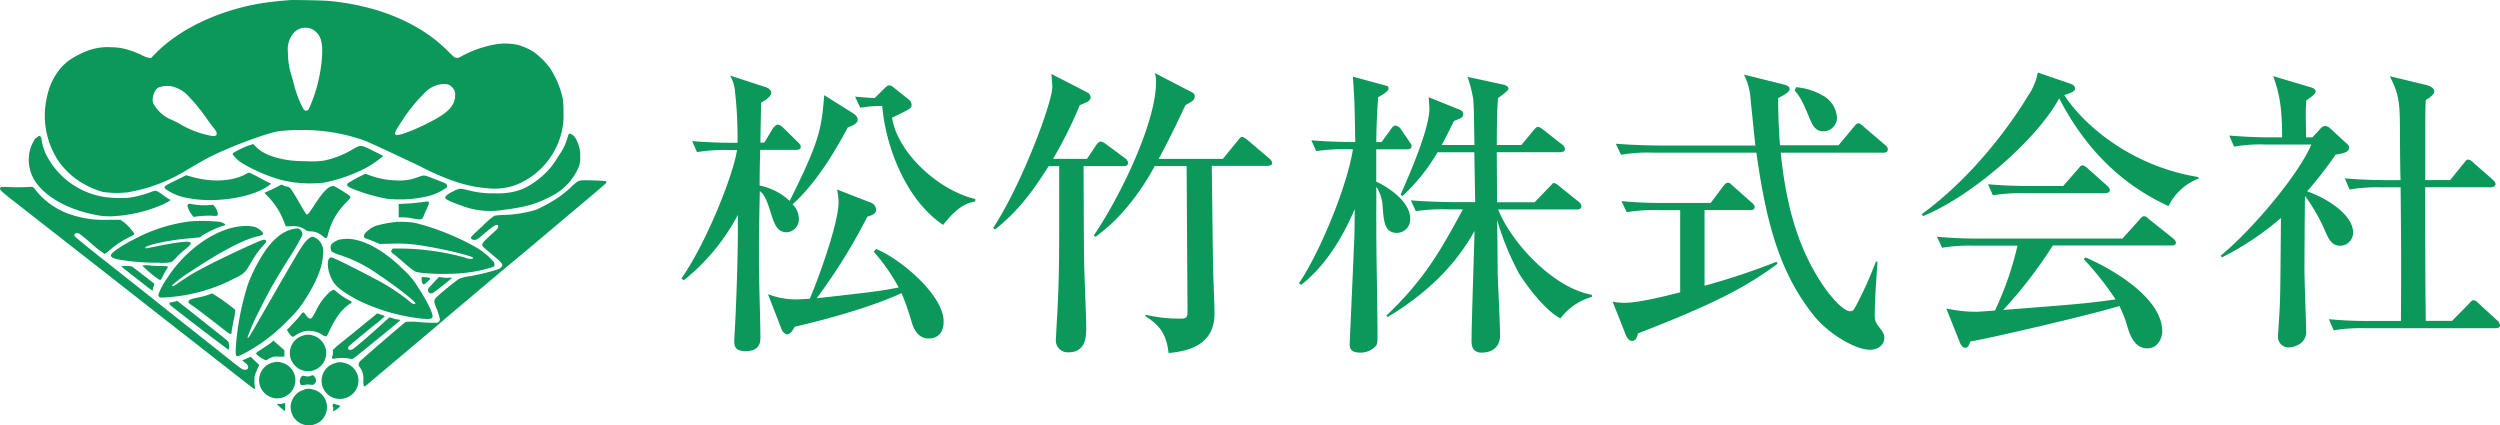
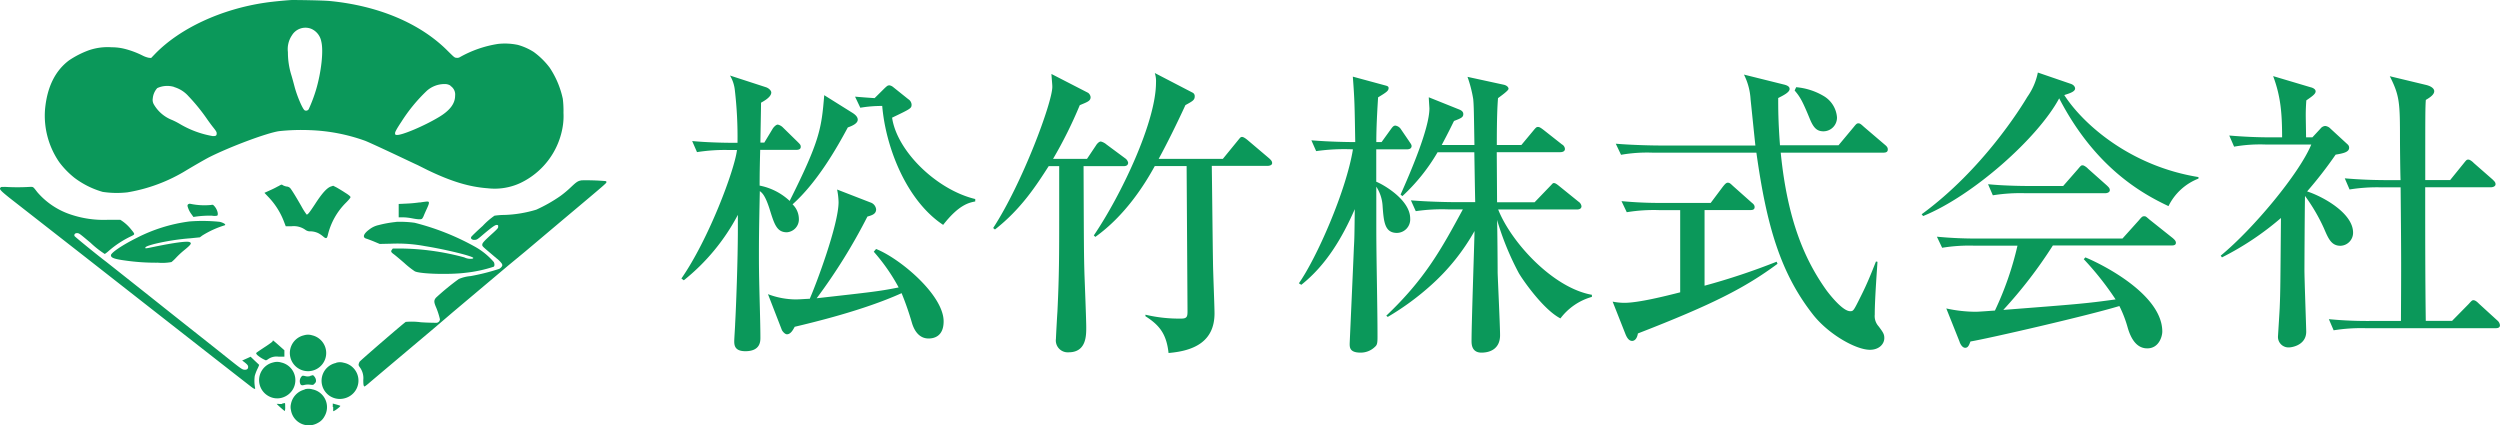
<svg xmlns="http://www.w3.org/2000/svg" viewBox="0 0 475.93 80.99">
  <defs>
    <style>
      .cls-1{fill:#0b985a;}
    </style>
  </defs>
  <g id="レイヤー_2" data-name="レイヤー 2">
    <g id="レイヤー_1-2" data-name="レイヤー 1">
      <path d="M162.15 21.4c.57.34 1.14.8 1.14 1.38 0 .74-1.09 1.2-1.89 1.48-2.11 3.94-5.83 10.46-10.52 14.64a3.9 3.9 0 0 1 1.2 2.69 2.46 2.46 0 0 1-2.28 2.63c-1.94 0-2.4-1.55-3.32-4.52-.86-2.63-1.43-3-1.83-3.32-.17 8.06-.17 9.43-.17 12.75 0 5 .28 11.6.28 15.15 0 .69 0 2.58-2.86 2.58-2 0-2.12-1.09-2.12-1.89 0-.51.17-2.86.17-3.31.17-2.92.52-12.12.52-18.06v-2.7a39.44 39.44 0 0 1-10.29 12.46l-.46-.34c5.2-7.49 10.12-20.64 10.58-24.46h-1.43a33.74 33.74 0 0 0-6.18.4l-.92-2.11c3.55.34 7.49.34 8.63.34a77.28 77.28 0 0 0-.51-10.06 6.78 6.78 0 0 0-.92-2.75l6.86 2.23c.51.17 1 .63 1 1 0 .91-1.55 1.71-1.95 1.94 0 1.2-.12 6.51-.12 7.6h.74l1.66-2.75c.17-.22.57-.68.91-.68a2 2 0 0 1 1 .57l2.8 2.74c.46.46.57.58.57.92 0 .52-.51.58-.86.58h-6.86c-.06 2.28-.11 4.52-.11 6.8a11.63 11.63 0 0 1 5.72 2.92c5.72-11.44 6.06-13.72 6.58-20.13zm4.63 26c4.52 1.78 12.86 8.75 12.86 13.78 0 2.86-1.83 3.26-2.86 3.26-1.66 0-2.63-1.26-3.14-2.86a55.5 55.5 0 0 0-2-5.77c-7.32 3.31-17 5.6-20.35 6.4-.28.51-.74 1.43-1.48 1.43-.4 0-.92-.63-1-.91L146.2 56a15.12 15.12 0 0 0 5.26 1c.86 0 2.17-.12 2.69-.12 1.2-2.69 5.49-14.12 5.49-18.4a13.16 13.16 0 0 0-.28-2.4l6.34 2.46a1.55 1.55 0 0 1 1.09 1.32c0 .91-.86 1.14-1.66 1.37a107.61 107.61 0 0 1-9.66 15.55c10.69-1.2 11.89-1.32 15.61-2.06a36.11 36.11 0 0 0-4.74-6.8zm1.66-30.64c.51-.46.57-.51.92-.51a1.56 1.56 0 0 1 .69.34l2.86 2.29a1.33 1.33 0 0 1 .63 1c0 .74-.11.8-3.71 2.52.91 6.35 8.46 13.72 15.83 15.49v.46c-1.14.23-3.08.57-6.11 4.46-6.92-4.57-10.92-14.63-11.6-22.64a24.35 24.35 0 0 0-4.17.34l-1-2.11c2 .17 2.86.22 3.72.28zm45.44 14.87h-7.6c.06 15.09.06 16.75.17 20.58.06 1.6.34 8.69.34 10.12 0 1.6 0 4.74-3.37 4.74a2.26 2.26 0 0 1-2.4-2.57c0-.23.23-4.52.28-5.09.34-7 .34-10.86.34-18.69v-9.09h-2c-2.35 3.66-5.26 8.18-10.23 12.06l-.34-.28c5.55-8.52 11.26-23.9 11.26-26.87 0-.51-.06-.86-.17-2.46l7 3.6a1.21 1.21 0 0 1 .46.8c0 .74-.57.92-2.06 1.54a83 83 0 0 1-5.09 10.23h6.46l1.72-2.57c.17-.29.57-.74.92-.74a2.69 2.69 0 0 1 1.08.57l3.55 2.63a1.35 1.35 0 0 1 .57.85c-.03.59-.55.64-.89.64zm27.38-.05h-10.57c.06 3.94.17 15.21.23 18.29 0 1.54.29 8.41.29 9.78 0 5.37-3.89 7.15-8.75 7.55-.4-3.67-1.77-5.32-4.4-7v-.29a27.7 27.7 0 0 0 6.86.74c1.09 0 1.15-.46 1.15-1.43l-.17-27.61h-6.06c-2 3.66-5.72 9.49-11.32 13.49l-.29-.28c5.2-7.66 11.84-21.61 11.84-29.1a5 5 0 0 0-.23-1.82l7.26 3.77a.74.74 0 0 1 .34.68c0 .69-.4.91-1.77 1.66-1.6 3.48-3.55 7.43-5.09 10.23h12.22l2.8-3.43c.52-.63.57-.74.86-.74s.74.34 1.09.63l4.06 3.44c.29.28.57.51.57.91s-.52.53-.92.53zm26.58-3.15H262v6.17c.86.29 6.46 3.26 6.46 7a2.57 2.57 0 0 1-2.51 2.74c-2.35 0-2.52-2.11-2.74-5.08a7.51 7.51 0 0 0-1.2-3.72v7.89c0 5.77.23 14.92.23 20.69 0 1.14-.06 1.54-.46 1.88a3.87 3.87 0 0 1-2.78 1.13c-2.06 0-2.06-1-2.06-1.71 0-.12.69-15.33.8-18.23.11-1.89.11-2.46.17-7.37-2.4 5.49-5.49 10.69-10.18 14.4l-.46-.29c3.37-4.8 9-17.55 10.29-25.5a38.09 38.09 0 0 0-7 .34l-.91-2.06c3.37.29 7.2.34 8.35.34-.12-7.14-.12-7.94-.46-12.46l6.12 1.66c.4.11.69.17.69.51 0 .52-.4.81-2 1.77-.29 4.52-.34 7-.34 8.52h1l1.77-2.45c.29-.4.51-.69.86-.69a1.54 1.54 0 0 1 1.09.74l1.48 2.17c.29.46.52.69.52 1-.03.5-.49.61-.89.61zm29.21 32.18c-3.2-1.66-7-7.09-7.89-8.58A53.43 53.43 0 0 1 285 41.87c.06 1.6.11 8.63.11 10.06.06 1.88.46 10.23.46 11.89 0 2.4-1.66 3.31-3.54 3.31s-1.89-1.65-1.89-2.23c0-3.31.51-17.95.57-20.92a40.25 40.25 0 0 1-8.12 10.17 50.64 50.64 0 0 1-8.4 6.18l-.28-.23c7.37-7 10.46-12.63 14.58-20.24h-2.8a34.85 34.85 0 0 0-6.17.34l-.92-2.06c3.49.29 7.49.34 8.12.34h4.12c-.06-2.4-.12-6.8-.17-9.49h-7a36 36 0 0 1-6.69 8.34l-.35-.28c1.83-4.12 5.49-12.58 5.49-16.41 0-.12-.12-1.77-.12-2.12l5.83 2.34c.4.17.74.4.74.86 0 .63-.46.8-1.77 1.31-.63 1.26-1 2.06-2.34 4.58h6.23c-.11-6.63-.11-7.38-.23-8.75a24.22 24.22 0 0 0-1.09-4.23l6.81 1.48c.63.12 1 .46 1 .8s-1.54 1.43-2 1.77c-.11 1.37-.23 3.54-.23 8.92h4.68l2.29-2.75c.51-.63.63-.68.86-.68s.4.05 1.08.57l3.49 2.75a1.07 1.07 0 0 1 .57.85c0 .52-.52.63-.92.63h-12.06l.06 9.53h7.15l2.8-2.91c.63-.63.63-.74.86-.74s.46.11 1.09.63l3.6 2.91a1.25 1.25 0 0 1 .57.86c0 .51-.46.63-.86.63h-15c2.46 6.23 10.4 14.92 17.84 16.24v.4a11.35 11.35 0 0 0-5.99 4.1zm14.76 2.87c-.17 1.08-.69 1.42-1.09 1.42-.63 0-1-.63-1.26-1.25L307 57.42a11.89 11.89 0 0 0 2.23.23c2.68 0 7.72-1.26 10.63-2V40h-4a31.33 31.33 0 0 0-6.17.4l-1-2.11a79.15 79.15 0 0 0 8.17.34h8.81l2.33-3.11c.29-.34.57-.74.92-.74s.51.17 1 .63l3.54 3.15c.29.23.57.46.57.86 0 .57-.52.57-.86.57h-8.67v14.4a128 128 0 0 0 13.72-4.57l.17.4c-6.18 4.57-12.29 7.71-26.58 13.26zm46.76-34.42H339c1.31 13.21 4.75 20.64 8.69 26.18.74 1 3.14 4 4.52 4 .63 0 .63 0 2.12-3 1.09-2.17 1.83-4 2.8-6.46l.29.06c-.06 1.14-.52 7-.52 10.06a2.9 2.9 0 0 0 .74 2.23c.86 1.15 1.08 1.49 1.08 2.23 0 1.14-1 2.23-2.74 2.23-2.63 0-7.72-2.86-10.69-6.52-6.4-8.06-9-17.26-10.92-31h-19.59a28.58 28.58 0 0 0-6.18.4l-1-2.11c3.48.29 7.55.34 8.17.34h18.41c-.06-.4-.8-7.72-.92-8.8a11.92 11.92 0 0 0-1.26-4.7l7.55 1.88c1 .23 1.14.57 1.14.86 0 .63-1.14 1.2-2.17 1.72 0 1.94 0 4.51.34 9H350l2.86-3.43c.51-.63.63-.75.92-.75s.46.12 1.08.69l3.95 3.37c.34.28.57.52.57.86.04.55-.38.66-.81.66zM347.14 25c-1.26 0-1.89-.68-2.57-2.29-1.43-3.49-1.89-4.28-2.92-5.48l.29-.63a12.34 12.34 0 0 1 5.2 1.66 5.17 5.17 0 0 1 2.57 4.06 2.6 2.6 0 0 1-2.57 2.68zm65.68 14.24c-5.09-2.4-14-7.37-20.81-20.52-4 7.49-16.35 18.52-25.9 22.41l-.28-.34c11.66-8.52 19-20.47 20.12-22.35a12.18 12.18 0 0 0 2-4.63l6.18 2.12c.74.22.91.68.91.92 0 .68-1.37 1-2.06 1.25 3.66 5.66 12.69 13.54 25.55 15.61V34a10.63 10.63 0 0 0-5.71 5.24zm.57 7.49h-22.58A87.08 87.08 0 0 1 381.37 59c14.06-1.09 15.61-1.2 21.38-2a56.77 56.77 0 0 0-6.06-7.66L397 49c3.32 1.37 14.64 7.09 14.64 14.12 0 .91-.63 3.2-2.86 3.2-1.83 0-3-1.49-3.71-3.89a22.49 22.49 0 0 0-1.6-4.17c-6.06 1.84-24.92 6.18-28.35 6.75-.23.57-.4 1.2-1 1.2s-1-.86-1.09-1.2l-2.51-6.29a26.31 26.31 0 0 0 5.6.63c.63 0 2.75-.17 3.66-.23a60.17 60.17 0 0 0 4.29-12.35h-8.17a31.67 31.67 0 0 0-6.17.4l-1-2.11a78.34 78.34 0 0 0 8.18.35h27.15l3.14-3.49c.57-.69.69-.75 1-.75s.34.06 1 .63l4.46 3.55c.17.17.57.46.57.86.01.52-.56.52-.84.52zm-12.58-9.95h-15.26a33.2 33.2 0 0 0-6.17.4l-.91-2.11c3.43.34 7.49.34 8.12.34h6.18l2.8-3.2c.57-.68.63-.74.91-.74s.86.45 1 .63l3.6 3.2c.34.34.57.51.57.91s-.5.57-.84.57zm21.95 11.89C429 43.53 437.74 33 440 27.52h-8.52a28.66 28.66 0 0 0-6.17.4l-.92-2.12c2.69.23 5.37.35 8.12.35h1.94c0-4.63-.29-7.89-1.71-11.66l7.09 2.11c.29.06 1 .29 1 .8s-.75 1-1.77 1.71c-.06.8-.11 1.83-.11 2.8 0 .57.06 3.55.06 4.24h1.2l1.54-1.66a1.27 1.27 0 0 1 .91-.51 1.62 1.62 0 0 1 1 .51l3.26 3a.82.82 0 0 1 .29.64c0 .85-1.2 1.08-2.57 1.31a79 79 0 0 1-5.43 7c3.09 1 8.75 4.17 8.75 7.84a2.48 2.48 0 0 1-2.4 2.51c-1.71 0-2.29-1.31-3.14-3.31a34.37 34.37 0 0 0-3.61-6.18c-.06 2.23-.11 13.89-.11 14.06 0 1.84.34 11 .34 11.78 0 2.52-2.63 3-3.32 3a2 2 0 0 1-2.06-2c0-.17.34-5.32.34-5.77.12-2.86.12-4.24.23-16.87A55.1 55.1 0 0 1 423 49zm30.7-13a32.73 32.73 0 0 0-6.17.4l-.91-2.12c2.69.23 5.43.34 8.12.34h2.5c-.06-1.2-.11-6.63-.11-7.72 0-7-.06-8.35-1.94-12.06l6.86 1.65c1 .23 1.6.69 1.6 1.2 0 .69-.92 1.26-1.6 1.66-.11 1.48-.11 2.86-.11 15.26h4.74l2.56-3.16c.51-.63.57-.74.91-.74s.92.52 1 .63l3.6 3.15c.34.35.57.52.57.92s-.51.57-.86.57h-12.53c0 8.51 0 17.6.11 25.44h5l3.15-3.2c.57-.63.68-.74.91-.74.4 0 .8.4 1.09.69l3.46 3.16a1.37 1.37 0 0 1 .51.91c0 .51-.46.57-.86.57h-24.63a32.8 32.8 0 0 0-6.17.4l-.91-2.12a76.67 76.67 0 0 0 8.12.34h5.6c.06-10.63.06-12.75-.06-25.44zM55.57 0c-1.26.07-3.79.32-5 .5-8.42 1.22-16.26 4.86-21 9.71l-.8.83-.44-.04a4.68 4.68 0 0 1-1.22-.44 16.74 16.74 0 0 0-3.34-1.25A10.16 10.16 0 0 0 21.26 9a11 11 0 0 0-4.38.58 17.5 17.5 0 0 0-3.75 1.92c-2.65 2-4.18 5.12-4.56 9.37a15.59 15.59 0 0 0 2.71 10 16 16 0 0 0 2.92 3 16.42 16.42 0 0 0 5.35 2.66 18.06 18.06 0 0 0 4.69.09 31.26 31.26 0 0 0 11.27-4.22c1.68-1 3-1.76 4.06-2.34 3.88-2 11.25-4.78 13.62-5.1a40 40 0 0 1 5.88-.18 34.5 34.5 0 0 1 10.38 2c.43.15 2.67 1.18 5 2.27s4.55 2.16 5 2.35l2 1c4.5 2.16 7.87 3.18 11.39 3.44a11.59 11.59 0 0 0 6.22-1 14.44 14.44 0 0 0 8-10.37 12.33 12.33 0 0 0 .21-3 18.18 18.18 0 0 0-.13-2.67 17.13 17.13 0 0 0-2.49-5.91 14.38 14.38 0 0 0-3.05-3 11.25 11.25 0 0 0-3-1.34 12 12 0 0 0-3.78-.19 21.41 21.41 0 0 0-7.36 2.57 1 1 0 0 1-.58.07c-.35 0-.51-.19-1.66-1.32C80 4.43 72 1.08 62.76.19 61.33.06 56.88 0 55.57 0zm3.72 5.5a3.28 3.28 0 0 1 1.87 2.38c.46 1.8 0 5.87-1 9.23a29.37 29.37 0 0 1-1.38 3.66.58.58 0 0 1-.78.23c-.39-.21-1.48-2.78-1.94-4.56-.15-.57-.39-1.46-.55-2a14.63 14.63 0 0 1-.7-4.52 4.69 4.69 0 0 1 .77-3.2 3 3 0 0 1 3.71-1.22zm26.46 10.85a1.94 1.94 0 0 1 .89 1.88c0 1.49-1 2.82-3.1 4.07-2.79 1.68-7.06 3.48-8 3.39-.26 0-.31-.07-.33-.29s.15-.63 1.21-2.23a31 31 0 0 1 4.84-5.89A5.09 5.09 0 0 1 84.64 16a2 2 0 0 1 1.12.3zm-52.58.23a5.86 5.86 0 0 1 2.71 1.73 35.74 35.74 0 0 1 3.5 4.3c.35.51.91 1.27 1.25 1.69.49.62.62.83.62 1.08 0 .44-.13.53-.74.53a18.38 18.38 0 0 1-6.34-2.35 14.3 14.3 0 0 0-1.39-.71 6.88 6.88 0 0 1-3.47-2.94 1.72 1.72 0 0 1-.22-1.22 3.33 3.33 0 0 1 .85-1.92 4.55 4.55 0 0 1 3.24-.21z" class="cls-1" />
-       <path d="M108.27 25.56a3.41 3.41 0 0 0-.28.82 10.82 10.82 0 0 1-1.68 3.33 14.79 14.79 0 0 1-4.82 5.14 10.13 10.13 0 0 1-4.23 1.75 13.35 13.35 0 0 1-3 .2 17.66 17.66 0 0 1-5.16-.6 10.52 10.52 0 0 0-1.48-.27 3.94 3.94 0 0 0-1.37.51c-1 .48-1.49.91-1.49 1.2s1 .77 3 1.47a15.16 15.16 0 0 0 7.9.87c4.39-.56 6.35-1.11 9-2.49a11 11 0 0 0 5.5-5.67 4.25 4.25 0 0 0 .28-2 5.1 5.1 0 0 0-.26-2.08c-.4-1.25-.87-2-1.46-2.21-.28-.12-.35-.12-.44 0zm-101.49.73A7 7 0 0 0 5.49 30a7.55 7.55 0 0 0 1.85 5.37c2.08 2.5 6 4.55 10.41 5.44a12.83 12.83 0 0 0 4.11.33 27.44 27.44 0 0 0 8.44-1.92 11.33 11.33 0 0 0 2.17-1.12 1.29 1.29 0 0 0-.39-.25A10.44 10.44 0 0 1 31 37.1c-.86-.61-1.19-.79-1.46-.79a6.26 6.26 0 0 0-1 .32 21.07 21.07 0 0 1-3.88 1 22.57 22.57 0 0 1-4.85-.14 15.08 15.08 0 0 1-11-8 10.11 10.11 0 0 1-.86-2.71 1.78 1.78 0 0 0-.13-.58c-.19-.45-.44-.42-.93.09zm40.72 1.33a21.93 21.93 0 0 0-3.06 1.46.49.49 0 0 0-.16.28A6 6 0 0 0 46 31a30.75 30.75 0 0 0 7.71 3.3 23.19 23.19 0 0 0 8 .46 30.08 30.08 0 0 0 6.48-2.08 18.92 18.92 0 0 0 4.46-2.73l.3-.27-1.85-.94c-2.35-1.18-2.43-1.19-3.8-.41a17.31 17.31 0 0 1-5.69 2.25 15.47 15.47 0 0 1-3.34.11c-1.43 0-2.79-.11-3.35-.2-3-.45-5.12-1.36-6.34-2.69l-.37-.39-.69.26zm-.78 5.57c-2.67 1.38-6.47 1.54-10.29.45l-1-.28-2 1c-2.29 1.11-2.37 1.19-1.82 1.69a10 10 0 0 0 4.22 1.66c4.45.9 10.7.15 14.23-1.7 1.08-.57 1.77-1.15 1.38-1.15-.06 0-1-.44-2-1s-2-1-2-1a4.35 4.35 0 0 0-.68.29zm22.28.17a19 19 0 0 0-2.71 1.49c-.43.39-.24.63.87 1.11a35.65 35.65 0 0 0 6.45 1.87 23.1 23.1 0 0 0 8.39-.62 10.93 10.93 0 0 0 3-1.49c.23-.34.1-.66-.36-.88-.21-.1-1.16-.48-2.12-.84-2-.75-1.66-.73-3.2-.19a9.61 9.61 0 0 1-3.91.53 15.75 15.75 0 0 1-5.29-1.06 3.64 3.64 0 0 0-.55-.19s-.35.13-.7.29z" class="cls-1" />
      <path d="M110.67 34.34c-.67.12-.92.29-2 1.31a19.56 19.56 0 0 1-2 1.67 28.55 28.55 0 0 1-4.59 2.6 23.29 23.29 0 0 1-6.09 1c-.87 0-1.69.12-1.85.14A13.7 13.7 0 0 0 91.9 43c-1.12 1-2.08 1.94-2.16 2.06s-.12.24 0 .41a.7.7 0 0 0 .59.19c.41 0 .48 0 1.76-1.11 1.63-1.37 2.22-1.77 2.51-1.73s.22.1.24.32-.07.37-.88 1.11c-1.8 1.63-2.15 2-2.15 2.33s-.07.24 2.72 2.6a5 5 0 0 1 1 1c.13.28.13.33 0 .56a1.41 1.41 0 0 1-.51.45 40.68 40.68 0 0 1-5.43 1.37 7.27 7.27 0 0 0-2.26.56A47.82 47.82 0 0 0 83 56.67c-.39.47-.41.79-.07 1.63a14 14 0 0 1 .82 2.48.7.7 0 0 1-.62.67c-.18 0-1.54 0-3-.1a12.9 12.9 0 0 0-2.88-.07c-.29.13-8.56 7.27-8.79 7.58a1.59 1.59 0 0 0-.17.43c-.05.23 0 .34.21.63a3.44 3.44 0 0 1 .66 2.4c0 .94.06 1.25.27 1.25a9.72 9.72 0 0 0 1-.8l2.71-2.29 9.58-8.07 3.51-3 10.56-8.89 3.21-2.65 7-5.9c8.67-7.28 8.44-7.09 8.44-7.3s-.09-.16-.2-.2a44.21 44.21 0 0 0-4.59-.14zM53 35.43a17.65 17.65 0 0 1-1.58.79l-1.08.49.81.85a13.93 13.93 0 0 1 2.95 4.74l.3.78h1.05a3.8 3.8 0 0 1 2.64.64 1.56 1.56 0 0 0 .78.32 3.71 3.71 0 0 1 1.73.35 5.3 5.3 0 0 1 .9.61c.54.48.74.44.89-.17a12.85 12.85 0 0 1 3.43-6.2c.6-.59.91-1 .91-1.1s-.22-.35-1-.83c-.52-.35-1.27-.79-1.63-1l-.67-.34-.45.15c-.74.26-1.67 1.27-3 3.34-1.08 1.63-1.36 2-1.6 2a12.43 12.43 0 0 1-1-1.58c-.92-1.61-1.68-2.86-2.06-3.37a1 1 0 0 0-.75-.39 2.48 2.48 0 0 1-.71-.24c-.23-.18-.28-.17-.86.18zM.13 35.7c-.35.25-.08.56 1.72 2l14.2 11.09 10.42 8.16 3.18 2.49 9.92 7.76 5.52 4.31 2.57 2c.77.6 1 .67.89.28a7 7 0 0 1-.05-2.23 7.87 7.87 0 0 1 .5-1.31 5.86 5.86 0 0 0 .34-.79l-.83-.78-.8-.77-.59.27-.8.36-.22.08.3.23c.67.51.84.71.84 1s-.14.54-.6.54-.65-.11-2.75-1.78l-3.24-2.58-2.91-2.3-3.36-2.66-3.09-2.45c-2.69-2.15-10.83-8.59-11.11-8.81-1.6-1.2-5.95-4.75-6-4.88-.1-.32.1-.55.5-.55s.54.16 2.55 1.83a17.67 17.67 0 0 0 2.72 2.14 6.45 6.45 0 0 0 .78-.61A18.52 18.52 0 0 1 24.91 45c.84-.42.84-.35 0-1.39a7.79 7.79 0 0 0-2-1.76h-2.55a19.56 19.56 0 0 1-6.86-1 14.31 14.31 0 0 1-6.4-4.27c-.86-1.11-.74-1-1.45-1a39.77 39.77 0 0 1-4.65 0c-.53 0-.74 0-.87.06zm79.74 2.83a24.77 24.77 0 0 1-2.51.23l-1.46.07v2.54h.76a10.06 10.06 0 0 1 1.76.19c1.14.22 1.72.25 1.93.08a2.31 2.31 0 0 0 .34-.62c.11-.28.39-.9.61-1.38.48-1.05.47-1.29 0-1.27-.18 0-.81.09-1.39.18zm-44.03.31a.57.57 0 0 0-.15.35 4.39 4.39 0 0 0 .78 1.62l.35.49.42-.06a19.59 19.59 0 0 1 3.1-.18 2.69 2.69 0 0 0 1 0c.31-.21 0-1.26-.55-1.84-.24-.26-.28-.27-.61-.2a13.13 13.13 0 0 1-4-.23.34.34 0 0 0-.3.1z" class="cls-1" />
      <path d="M36.05 42.16A30.63 30.63 0 0 0 26 45.3c-2.69 1.34-4.88 2.82-4.88 3.29s.55.71 2.67 1a41 41 0 0 0 6.27.42 9.71 9.71 0 0 0 2.58-.12 7.74 7.74 0 0 0 .92-.87 16.66 16.66 0 0 1 1.38-1.29c1.44-1.16 1.64-1.45 1.13-1.65s-2.94.12-6.66.89c-1.78.37-1.77.36-1.74.17s.6-.4 1.81-.72a43.57 43.57 0 0 1 6.81-1.06l1.76-.18.44-.33a17.84 17.84 0 0 1 4.26-1.95c.38-.12-.15-.49-.93-.67a31.71 31.71 0 0 0-5.78-.07zm39.3.1a21.5 21.5 0 0 0-3.27.59 4.31 4.31 0 0 0-1.74.81c-1.16.84-1.4 1.56-.58 1.78.21.06.87.31 1.46.55l1.07.45 2.25-.05a28.39 28.39 0 0 1 6.39.47c3.95.63 9.18 1.92 9.18 2.26 0 0-.07.09-.15.12a2.6 2.6 0 0 1-1.57-.24 47.91 47.91 0 0 0-12.2-1.69h-1.41l-.18.24c-.23.3-.16.47.37.85.24.17 1.12.91 2 1.67a16.28 16.28 0 0 0 2 1.58c1 .51 6.63.66 9.64.28A25.67 25.67 0 0 0 94 50.77c.17-.14.17-.57 0-.89A13.22 13.22 0 0 0 90.48 47a47.43 47.43 0 0 0-11.54-4.59 20.09 20.09 0 0 0-3.59-.17z" class="cls-1" />
-       <path d="M46 43.06c-4.95.41-10.8 4.53-14.3 10.08a11.57 11.57 0 0 0-1.56 3 .47.47 0 0 0 .23.41c.22.14.35.14 2 0a32.23 32.23 0 0 0 12.07-3.45c2.14-1.06 2.17-1.09 3.46-3.3a17.82 17.82 0 0 1 2.25-3.11c.45-.48.57-.66.52-.8-.12-.37-.47-.33-1.65.17-3.24 1.39-8.43 3.89-11.22 5.4a38.5 38.5 0 0 0-3.87 2.43c-.79.58-1.31.76-1.11.38a23 23 0 0 1 3.52-2.6C41.79 48 46.53 45.53 49 45c.83-.17 1.08-.3 1.08-.56s-.82-1-1.61-1.26a8.25 8.25 0 0 0-2.47-.12zm9.19.7c-2.11.73-4 2.57-5.75 5.67a29.69 29.69 0 0 0-2.25 4.73 51 51 0 0 0-2.32 12.34c0 1.62 0 1.6 1.77.7a32.26 32.26 0 0 0 8.26-6.32 19.21 19.21 0 0 0 3.1-3.73c2.25-3.44 3.47-6.51 3.49-8.81A2.94 2.94 0 0 0 60 45.23c-.58-.29-.9-.18-1.63.56S57 47.6 54.53 51.86c-.36.63-.95 1.63-1.29 2.22l-1.72 3-1.6 2.77c-.28.47-.68 1.19-.9 1.56-1.56 2.77-2 3.41-1.85 2.67a39.8 39.8 0 0 1 2.15-4.87c.88-1.77 1.16-2.3 2-3.88.53-1 2.59-4.44 3.58-6A48.2 48.2 0 0 0 57.44 45a1 1 0 0 0-.2-1.18.85.85 0 0 0-.81-.31 4.32 4.32 0 0 0-1.24.26zm9.59 1.8a4.4 4.4 0 0 0-1.58.82 1.14 1.14 0 0 0-.2 1.15c.09.33.16.4.6.61a10.82 10.82 0 0 0 1.27.46 26.86 26.86 0 0 1 7.21 3.7c3.11 2.05 7 5.08 7 5.46 0 .07-.11.13-.26.13s-.42-.13-.78-.45a37 37 0 0 0-6.66-4.35c-1.85-1-5.51-2.87-7.07-3.59-1.23-.56-1.28-.58-1.49-.43-.87.57-.28 3.59 1 5.09 1 1.2 4 3 6.77 4.07A36.74 36.74 0 0 0 80.7 60.7c1.32.05 1.6 0 1.64-.46.08-.69-1.12-3.08-3-5.93a13.52 13.52 0 0 0-2.26-2.72c-3.38-3.38-6.72-5.46-9.69-6a7 7 0 0 0-2.61 0zm-37.66 5.02a19 19 0 0 0 3.19 2.66c.34.08.4 0 .72-.72a7.38 7.38 0 0 1 .65-1.18c.45-.61.38-.68-.67-.7-.44 0-1.5 0-2.35-.09a4.93 4.93 0 0 0-1.54 0zm-4.06.1c0 .08 5.94 4.71 6 4.71s0-.08 0-.18a2.75 2.75 0 0 1 .18-.66c.15-.38.16-.5.07-.58-.34-.31-4-3.13-4.21-3.24a5.41 5.41 0 0 0-2.13 0zm57.23 2.22a1.7 1.7 0 0 0 .17 1.1c.17.23.4.13 1-.46.37-.33.51-.52.45-.59a2.65 2.65 0 0 0-.84-.17c-.72-.06-.76-.05-.82.14zm2.57.59c-1.32 1.36-1.44 1.51-1.37 1.84a.57.57 0 0 0 .68.51c.22 0 .73-.38 2.09-1.46 1-.78 1.79-1.46 1.8-1.49a2.48 2.48 0 0 0-.8 0 8.14 8.14 0 0 1-1.26-.1l-.42-.07-.75.77zM63 55.38a11.2 11.2 0 0 0-2.85 3.8c-.69 1.28-.83 1.47-1.08 1.47s-.51-.17-.85-.69c-.19-.28-.4-.5-.49-.5s-.3.21-.47.45a20.7 20.7 0 0 1-1.47 1.67l-1.16 1.22.17.31a4.27 4.27 0 0 0 .51.69c.36.39.5.41.88.08a5.32 5.32 0 0 1 1.65-.78 3.68 3.68 0 0 1 1.32-.1 4.55 4.55 0 0 1 2.36.86 1.05 1.05 0 0 0 .58.17 1.73 1.73 0 0 0 .41-.63 24.86 24.86 0 0 1 1.68-3.1 9.42 9.42 0 0 1 2.32-2.4c.56-.3.57-.48.07-.68a12.4 12.4 0 0 1-2.42-1.61 3.11 3.11 0 0 0-.66-.47 1.57 1.57 0 0 0-.46.26zm-23.27.72a16 16 0 0 1-1.95.52c-1.45.3-1.9.49-1.9.78s.08.34.74.78S40.41 61 42.94 63c.91.72 1.15.75 1.15.2 0-.16.17-1.14.38-2.17a15.28 15.28 0 0 0 .33-2 4 4 0 0 0-.77-.65 32.38 32.38 0 0 0-3.64-2.52 3.57 3.57 0 0 0-.65.24zm-6.39 1.29a3.07 3.07 0 0 1-.71.16c-.28 0-.35.06-.35.21a.57.57 0 0 0 .07.28c.15.21 11 8.52 11.14 8.52s.18-.45.07-1.17c-.07-.45.57.1-6-5.1-2.06-1.65-3.79-3-3.82-3a1.46 1.46 0 0 0-.43.12zm38.18 2.51c-.15.15-1.25 1-2.44 2l-4 3.24a13.11 13.11 0 0 0-1.77 1.56c.13.08.1.71-.05 1.13-.07.21-.1.4-.05.43a1.37 1.37 0 0 0 .53 0 8.4 8.4 0 0 1 2.77 0c.49.13.51.13.88-.1s8.82-7.12 8.82-7.21a1.22 1.22 0 0 0-.57-.14 5.08 5.08 0 0 1-1-.25l-.47-.17-.8.72c-2.75 2.49-5.51 4.88-6.13 5.3s-1.19.17-.88-.41c.08-.15 1.76-1.56 5-4.19a19.69 19.69 0 0 0 1.9-1.61 2 2 0 0 0-.58-.25c-.31-.1-.64-.22-.71-.26s-.24 0-.42.2z" class="cls-1" />
      <path d="M57.87 63.83a3.46 3.46 0 1 0 1.54 0 2.64 2.64 0 0 0-1.54 0zM51.92 65a19.2 19.2 0 0 1-1.58 1.11c-.8.53-1.5 1-1.55 1.08s0 .2.2.41a6 6 0 0 0 1.63 1 1.23 1.23 0 0 0 .41-.22 2.78 2.78 0 0 1 2-.48h1.11v-1.22l-1.05-.93c-.58-.52-1.07-.93-1.09-.93s-.1.07-.16.15zm.08 4a3.46 3.46 0 0 0-.77 6.46 3.34 3.34 0 0 0 3.09 0 3.45 3.45 0 0 0-.81-6.46A2.68 2.68 0 0 0 52 69zm12 .09a3.46 3.46 0 0 0 1.36 6.79 3.55 3.55 0 0 0 1.89-1 3.46 3.46 0 0 0-1.81-5.82 2.58 2.58 0 0 0-1.45 0zm-4.93 2.5a1.73 1.73 0 0 1-1 0c-.49-.1-.51-.09-.71.14a1.34 1.34 0 0 0-.25 1.17c.12.44.3.52.85.38a3 3 0 0 1 1.07-.05c.61.07.62.07.89-.24a.65.65 0 0 0 .22-.67c0-.33-.45-.92-.6-.89l-.52.14zM58 74.16a3.5 3.5 0 0 0-2.61 2.75 2.49 2.49 0 0 0 0 1.16 3.44 3.44 0 0 0 5.14 2.43 2.91 2.91 0 0 0 1.25-1.25 3.45 3.45 0 0 0-2.32-5.13 2.54 2.54 0 0 0-1.47 0zm-4.28 2.73a2.42 2.42 0 0 1-.71 0h-.34a15.88 15.88 0 0 0 1.54 1.37 2.08 2.08 0 0 0 .08-.76c0-.54 0-.78-.09-.77l-.47.09zm9.71.58v.81s.19 0 .73-.41.68-.59.6-.63A7 7 0 0 0 64 77l-.65-.18v.66z" class="cls-1" />
    </g>
  </g>
</svg>